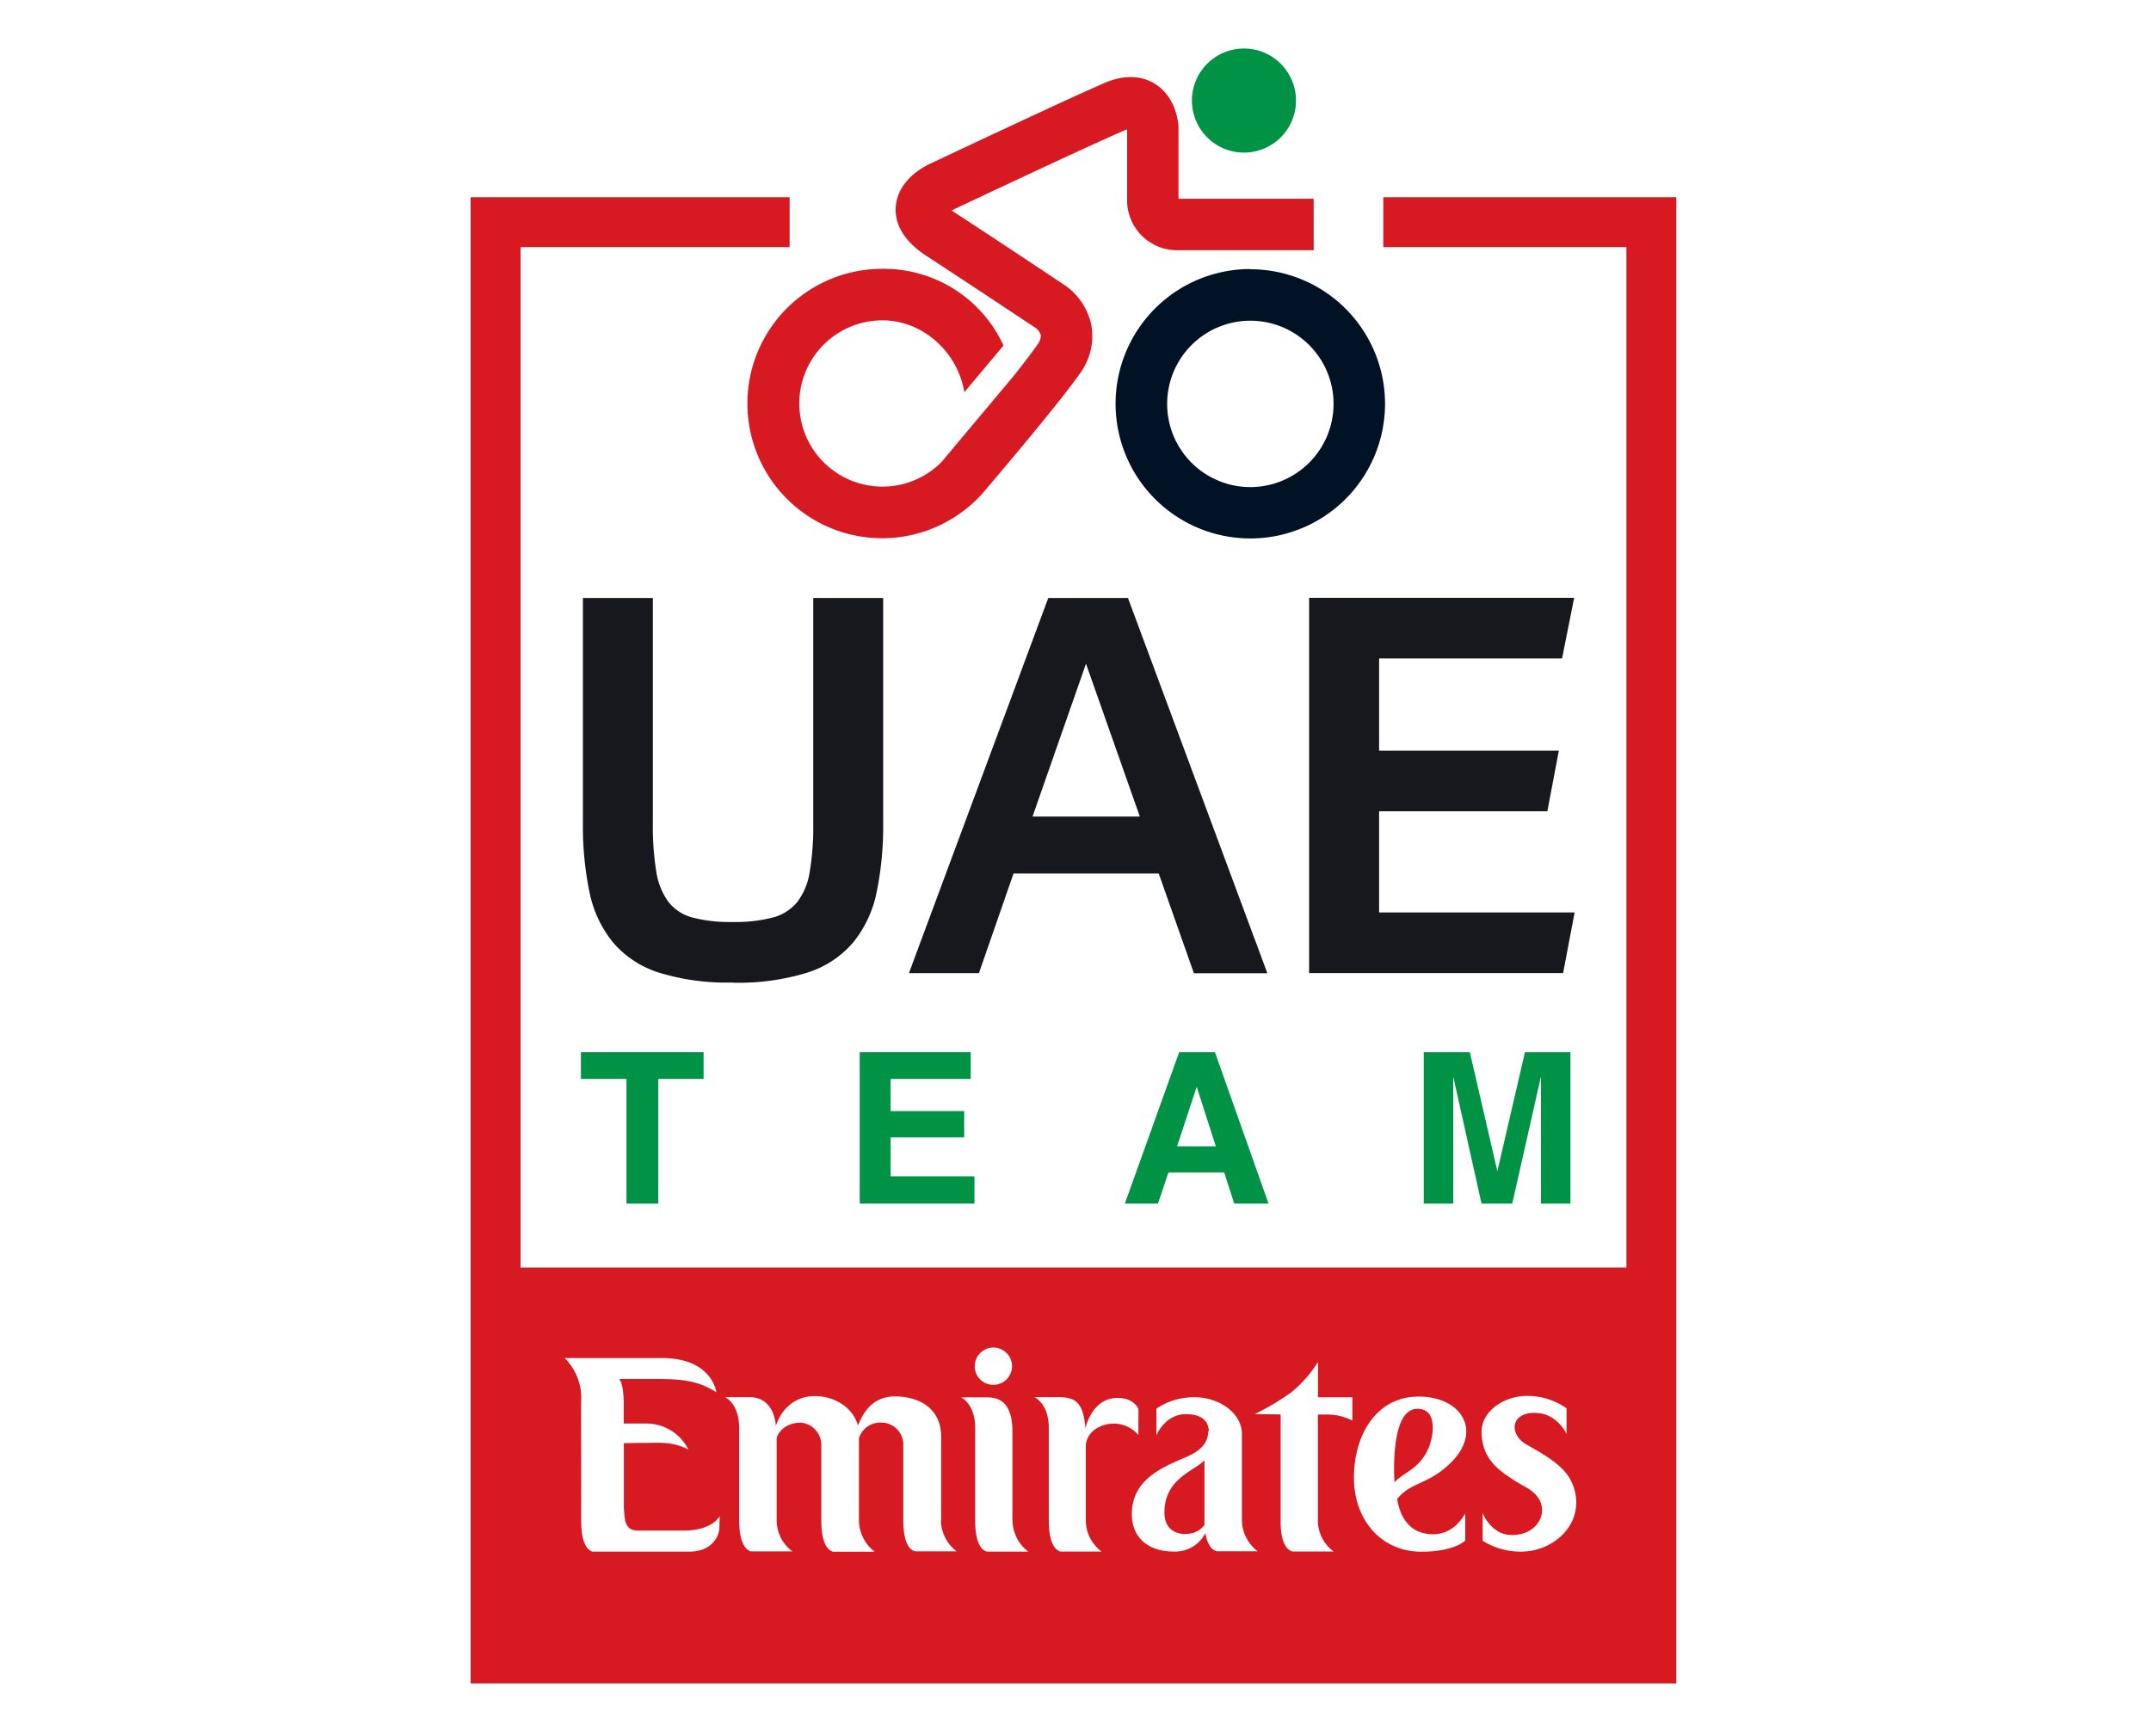
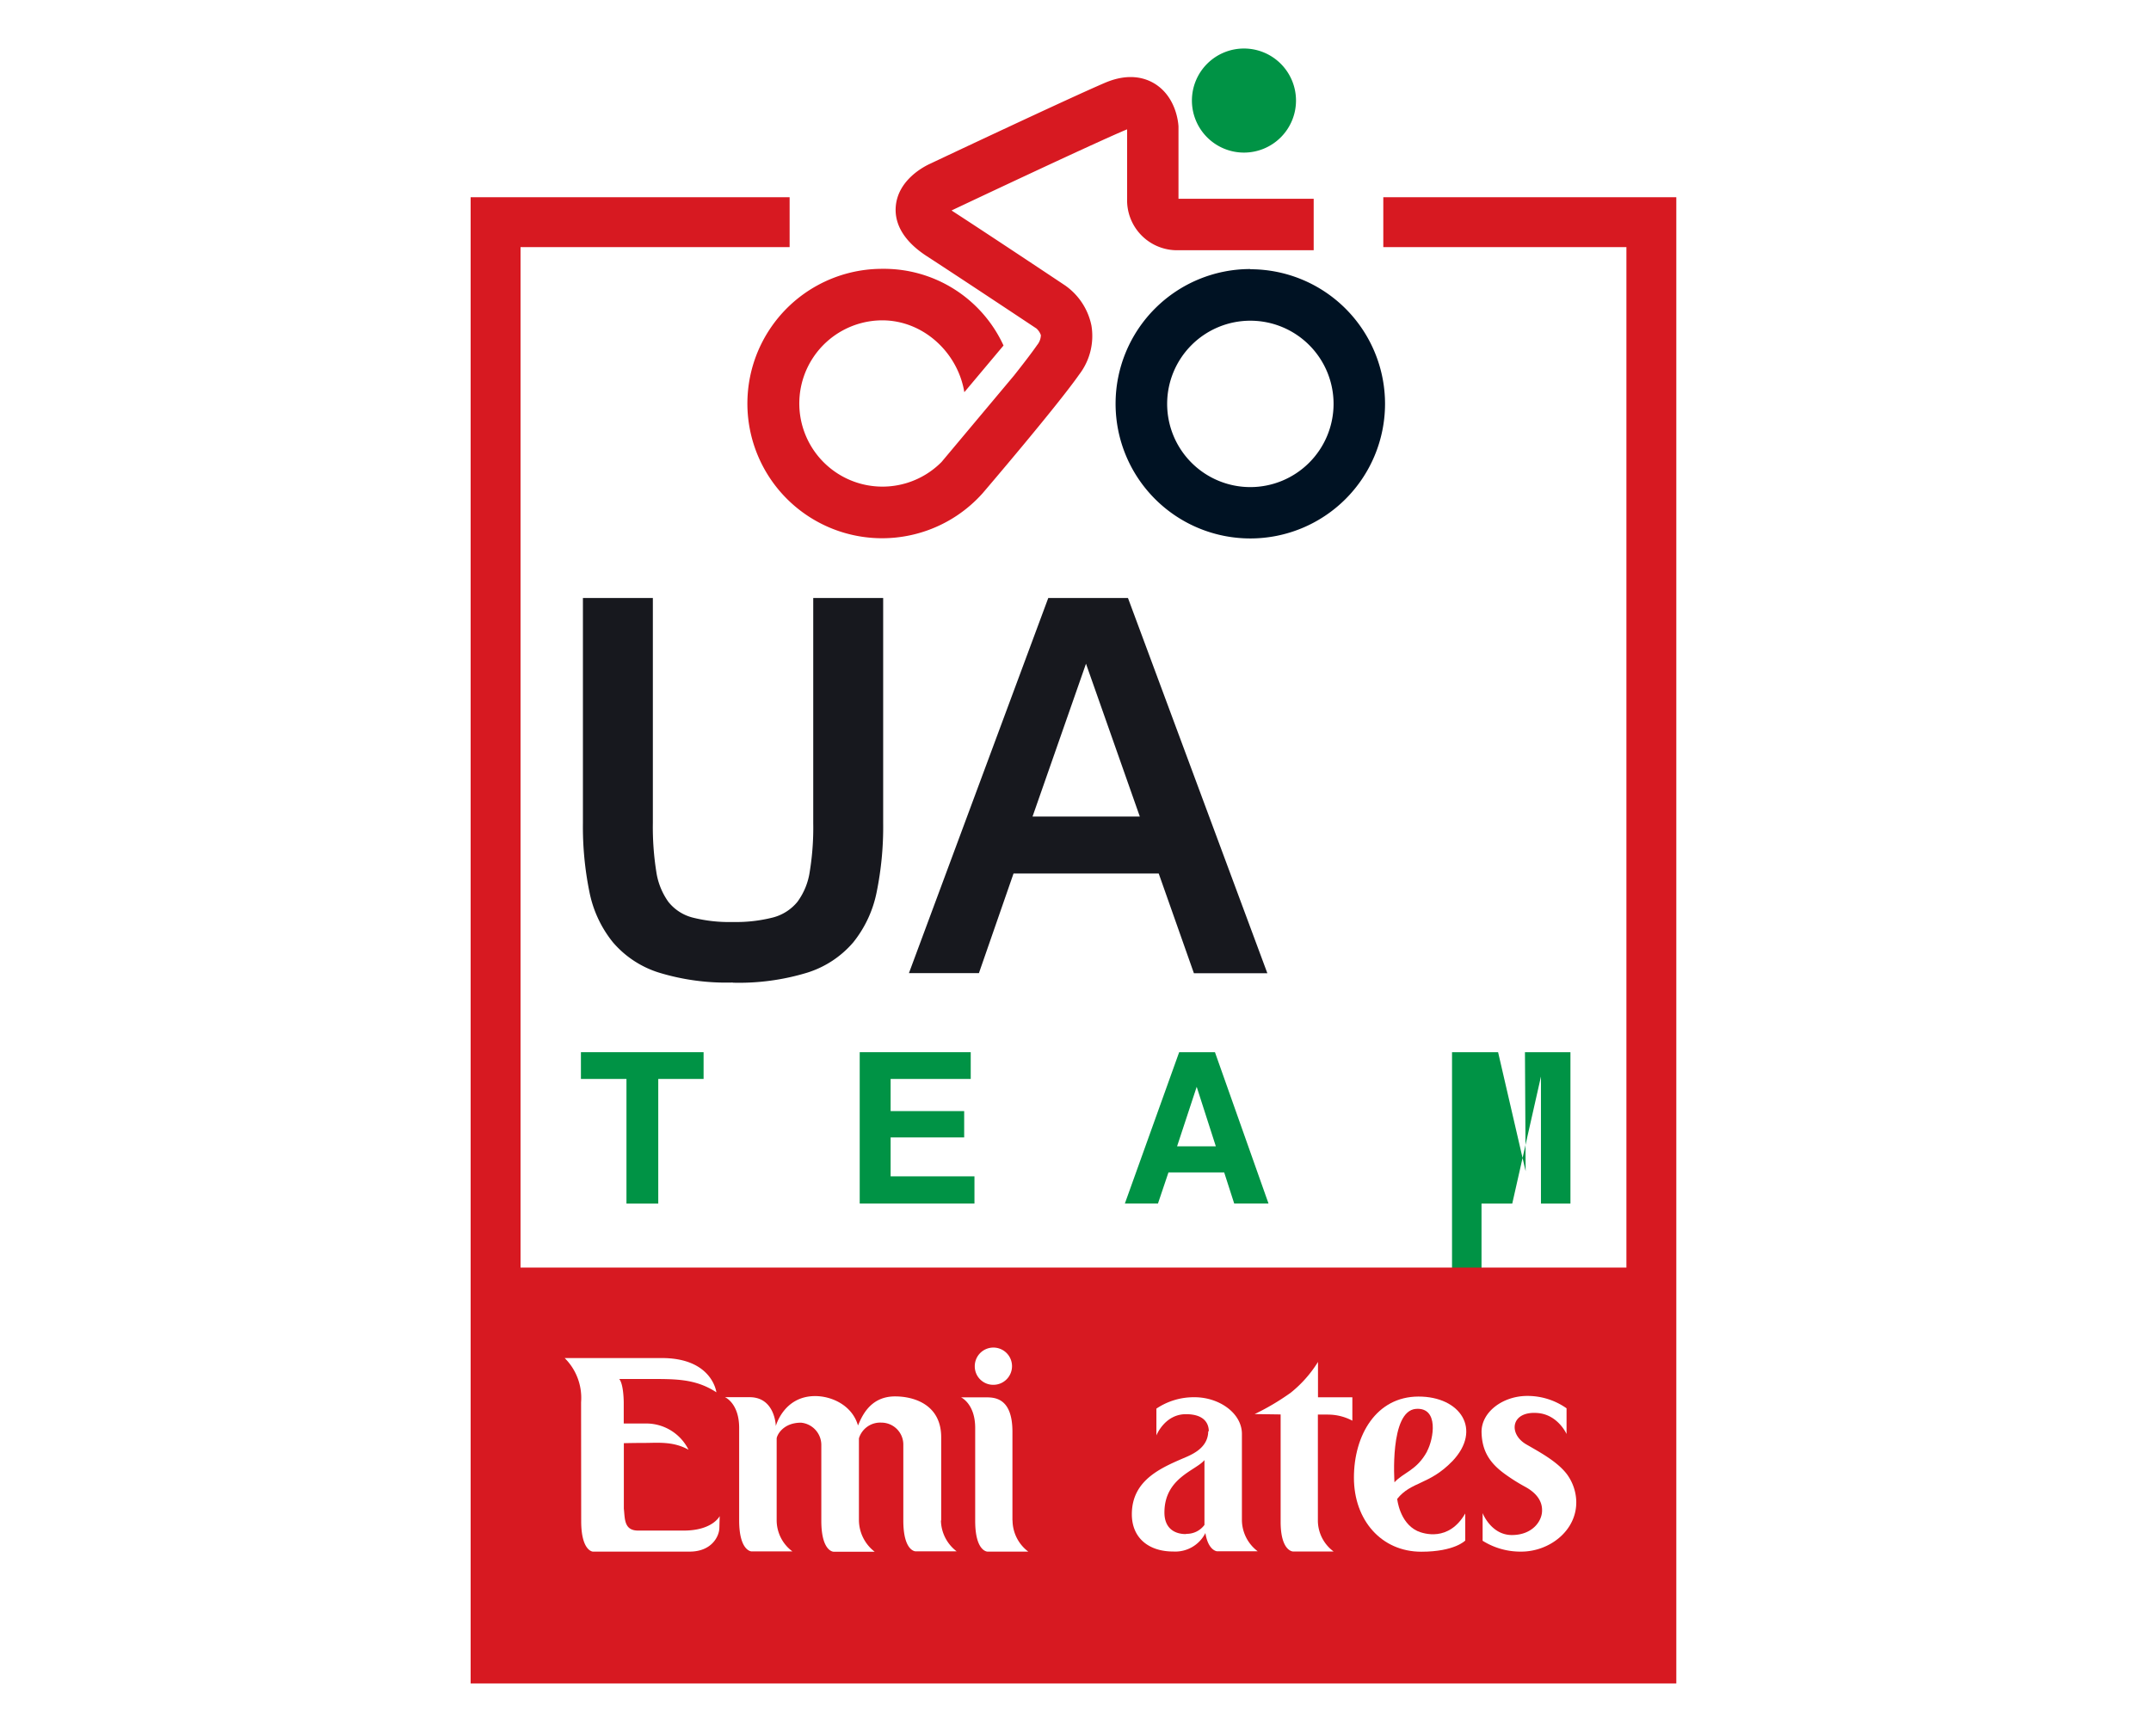
<svg xmlns="http://www.w3.org/2000/svg" viewBox="0 0 410 331">
  <defs>
    <style>.cls-1{fill:#ffffff00;}.cls-2{fill:#d71921;}.cls-3{fill:#009345;}.cls-4{fill:#001223;}.cls-5{fill:#17181e;}</style>
  </defs>
  <title>Asset 1</title>
  <g id="Layer_2" data-name="Layer 2">
    <g id="Layer_1-2" data-name="Layer 1">
      <rect class="cls-1" width="410" height="331" />
      <path class="cls-1" d="M254.65,28.09a19.2,19.2,0,0,0,2.09-8.71,19.35,19.35,0,0,0-33.66-13A16.62,16.62,0,0,0,216.2,5c-6.6,0-37.63,14.82-47,19.38a16,16,0,0,0-4.93,3.71h-84V330.37H329V28.09Z" />
      <path class="cls-2" d="M179.47,88.07a15.85,15.85,0,1,1-11.31-27c7.87,0,14.42,6.18,15.65,13.7l7.47-8.9a25.08,25.08,0,0,0-23.12-14.62,25.68,25.68,0,1,0,19.13,42.79s14.08-16.45,18.45-22.69a12.06,12.06,0,0,0,2.3-9.27,12.33,12.33,0,0,0-5-7.65c-.13-.09-13-8.67-21.12-13.95a5.55,5.55,0,0,1-.54-.37l0,0,.13-.05c.26-.13,26.37-12.47,33-15.27l.33-.13V37.89A9.52,9.52,0,0,0,224,47.7h26.4V37.89H224.63V24.1c-.05-.92-.53-5.65-4.51-8.13-1.84-1.14-5-2.1-9.47-.2C204,18.61,179,30.4,177.37,31.18c-1.2.53-6.21,3.09-6.63,8.19-.2,2.44.65,6,5.8,9.39,8.06,5.24,20.89,13.79,21,13.85a3,3,0,0,1,.86,1.29,3.07,3.07,0,0,1-.7,1.86c-1,1.45-2.6,3.53-4.42,5.83Z" />
      <path class="cls-3" d="M237.11,29.09a9.92,9.92,0,1,0-9.92-9.92,9.92,9.92,0,0,0,9.92,9.92" />
      <path class="cls-4" d="M238.33,51.29A25.68,25.68,0,1,0,264,77a25.67,25.67,0,0,0-25.68-25.67m0,41.53A15.86,15.86,0,1,1,254.19,77a15.88,15.88,0,0,1-15.86,15.86" />
      <path class="cls-5" d="M139.67,187.31a43.94,43.94,0,0,1-14.13-1.91,19,19,0,0,1-8.72-5.77,22.1,22.1,0,0,1-4.46-9.54,62.24,62.24,0,0,1-1.25-13.22V114h13.33v42.9a54.18,54.18,0,0,0,.65,9.24,13.15,13.15,0,0,0,2.3,5.78,8.66,8.66,0,0,0,4.61,3,28.4,28.4,0,0,0,7.67.85,28.51,28.51,0,0,0,7.62-.85,8.94,8.94,0,0,0,4.71-3,12.82,12.82,0,0,0,2.35-5.78,52.07,52.07,0,0,0,.66-9.24V114h13.33v42.9a62.24,62.24,0,0,1-1.25,13.22,22.21,22.21,0,0,1-4.46,9.54,19,19,0,0,1-8.77,5.77,44.56,44.56,0,0,1-14.19,1.91" />
      <path class="cls-5" d="M220.86,166.52H193.19l-6.6,19H173.25L199.81,114H215l26.57,71.54h-14Zm-24.05-10.85h20.45L207,126.53Z" />
-       <polygon class="cls-5" points="300.05 113.97 297.74 125.53 262.87 125.53 262.87 143.11 297.13 143.11 294.94 154.66 262.87 154.66 262.87 173.95 300.14 173.95 297.94 185.51 249.53 185.51 249.53 113.97 300.05 113.97" />
      <polygon class="cls-3" points="134.11 200.59 134.11 205.69 125.47 205.69 125.47 229.45 119.41 229.45 119.41 205.69 110.73 205.69 110.73 200.59 134.11 200.59" />
      <polygon class="cls-3" points="185.03 205.69 169.76 205.69 169.76 211.82 183.78 211.82 183.78 216.84 169.76 216.84 169.76 224.26 185.74 224.26 185.74 229.44 163.87 229.44 163.87 200.59 185.03 200.59 185.03 205.69" />
      <path class="cls-3" d="M224.76,200.59h6.82l10.21,28.85h-6.54l-1.91-5.93H222.72l-2,5.93h-6.31Zm-.4,17.95h7.39l-3.65-11.35Z" />
-       <path class="cls-3" d="M290.67,200.59h8.67v28.86h-5.62V209.92c0-.56,0-1.34,0-2.35s0-1.79,0-2.34l-5.47,24.22h-5.86L277,205.23c0,.55,0,1.32,0,2.34s0,1.79,0,2.35v19.53h-5.62V200.59h8.78l5.25,22.69Z" />
+       <path class="cls-3" d="M290.67,200.59h8.67v28.86h-5.62V209.92c0-.56,0-1.34,0-2.35s0-1.79,0-2.34l-5.47,24.22h-5.86c0,.55,0,1.32,0,2.34s0,1.79,0,2.35v19.53h-5.62V200.59h8.78l5.25,22.69Z" />
      <polygon class="cls-2" points="263.67 37.6 263.67 47.11 310.01 47.11 310.01 241.65 99.22 241.65 99.22 47.11 150.51 47.11 150.51 37.6 89.71 37.6 89.71 320.93 319.52 320.93 319.52 37.6 263.67 37.6" />
      <path class="cls-1" d="M110.76,267.33a10.7,10.7,0,0,0-3.13-8.43h18.52c9.64,0,10.4,6.53,10.4,6.53-4-2.62-7.85-2.53-12.83-2.54l-5.69,0c.86,1,.86,4.49.86,4.49v4h4a9,9,0,0,1,8.35,5c-2.92-1.65-5.92-1.3-8.33-1.3-2.1,0-4,.05-4,.05v12.48c.22,1.9,0,4.18,2.73,4.18l8.68,0c5.52,0,6.86-2.76,6.86-2.76l-.06,2.19c0,1.64-1.45,4.58-5.67,4.58H113s-2.22-.09-2.22-5.83Z" />
      <path class="cls-1" d="M179.4,289.88V274c0-6.15-5.06-7.79-8.8-7.79-4.94,0-6.43,4.15-7.06,5.54-1.11-3.84-5-5.6-8.16-5.6-6,0-7.5,5.71-7.5,5.71s-.12-5.5-5-5.5h-4.69s2.7,1.13,2.7,5.87v17.61c0,5.87,2.35,5.92,2.35,5.92h7.8a7.4,7.4,0,0,1-3-6V274.22c.08-.7,1.27-3,4.64-3a4.27,4.27,0,0,1,3.87,4.18v14.51c0,5.9,2.33,5.91,2.33,5.91h7.84a7.67,7.67,0,0,1-3-6l0-15.61a4.23,4.23,0,0,1,4.28-3,4.18,4.18,0,0,1,4.18,4.18s0,13.24,0,14.47c0,5.93,2.35,5.89,2.35,5.89h7.82a7.56,7.56,0,0,1-3-5.91" />
      <path class="cls-1" d="M193,289.87a7.5,7.5,0,0,0,3,5.93s-3.7,0-7.78,0c0,0-2.34,0-2.34-5.86V272.23c0-4.64-2.7-5.84-2.7-5.84h4.66c1.66,0,5.14,0,5.14,6.57l0,16.88Z" />
-       <path class="cls-1" d="M217,268.62s-.77-2.12-4-2.12c-4.9,0-6.1,5.77-6.1,5.77-.4-4.55-1.64-5.91-5-5.91h-4.74s2.75,1.13,2.75,5.87v17.64c0,5.87,2.32,5.92,2.32,5.92h7.74a7.41,7.41,0,0,1-3-6V275.39a4.19,4.19,0,0,1,1.92-3,6.23,6.23,0,0,1,8.1,1.18Z" />
      <path class="cls-1" d="M253.15,269.68a9.87,9.87,0,0,1,4.62,1.16l0-4.46h-6.55v-6.74a23.12,23.12,0,0,1-5.2,5.87,46.48,46.48,0,0,1-6.87,4.07l4.95.07V290.1c0,5.68,2.38,5.68,2.38,5.68,4.25,0,7.72,0,7.72,0a7.38,7.38,0,0,1-3-5.74V269.67h1.9" />
      <path class="cls-1" d="M276.81,278.58c-4.38,4.53-7.83,3.82-10.49,7.17,0,0,.43,4.52,3.83,6.12,1.21.55,6,2.08,9.14-3.34v5.16s-2,2.13-8.38,2.13c-7.59,0-12.84-6-12.84-14.12s4.27-15.44,12.29-15.46,12.21,6.3,6.46,12.34M272,276.69c1.29-2.39,2.3-8.43-2.11-8.1-5.08.39-4.09,14-4.09,14,1.68-1.87,4.22-2.24,6.2-5.86" />
      <path class="cls-1" d="M189.38,264a3.55,3.55,0,1,0-3.58-3.52,3.51,3.51,0,0,0,3.58,3.52" />
      <path class="cls-1" d="M293.93,287.81c.1,2.08-1.78,4.83-5.75,4.83s-5.58-4.18-5.58-4.18l0,5.27a13.53,13.53,0,0,0,7.37,2.07h0c5.36,0,10.63-4,10.48-9.63a9.19,9.19,0,0,0-1.8-5.15c-1.82-2.38-5.09-4.14-7.69-5.64-3.51-2-3-6.42,2.12-6,3.88.3,5.52,4,5.52,4v-4.9a12.92,12.92,0,0,0-7.49-2.36c-4.67,0-8.83,3.1-8.71,7,.1,3.49,1.53,5.76,4.38,7.84a34.92,34.92,0,0,0,4,2.52c2.27,1.26,3.11,2.8,3.15,4.27" />
      <path class="cls-1" d="M226.07,292.46c-2.44,0-4.12-1.32-4.12-4.11,0-6.63,6-8,7.63-10v12.36a4.18,4.18,0,0,1-3.5,1.7m4.22-19.6c0,2.88-2.45,4.17-4,4.87-4.63,2-10.56,4.27-10.56,11,0,4.53,3.24,7.1,7.86,7.1a6.43,6.43,0,0,0,6.16-3.52c.53,3.33,2.18,3.47,2.18,3.47,4.08,0,7.78,0,7.78,0a7.53,7.53,0,0,1-3-5.91h0V273.37c0-4-4.38-7-9-7a12.74,12.74,0,0,0-7.3,2.17v5.11s1.58-4.05,5.63-4.05c3.36,0,4.36,1.64,4.36,3.3" />
    </g>
  </g>
</svg>